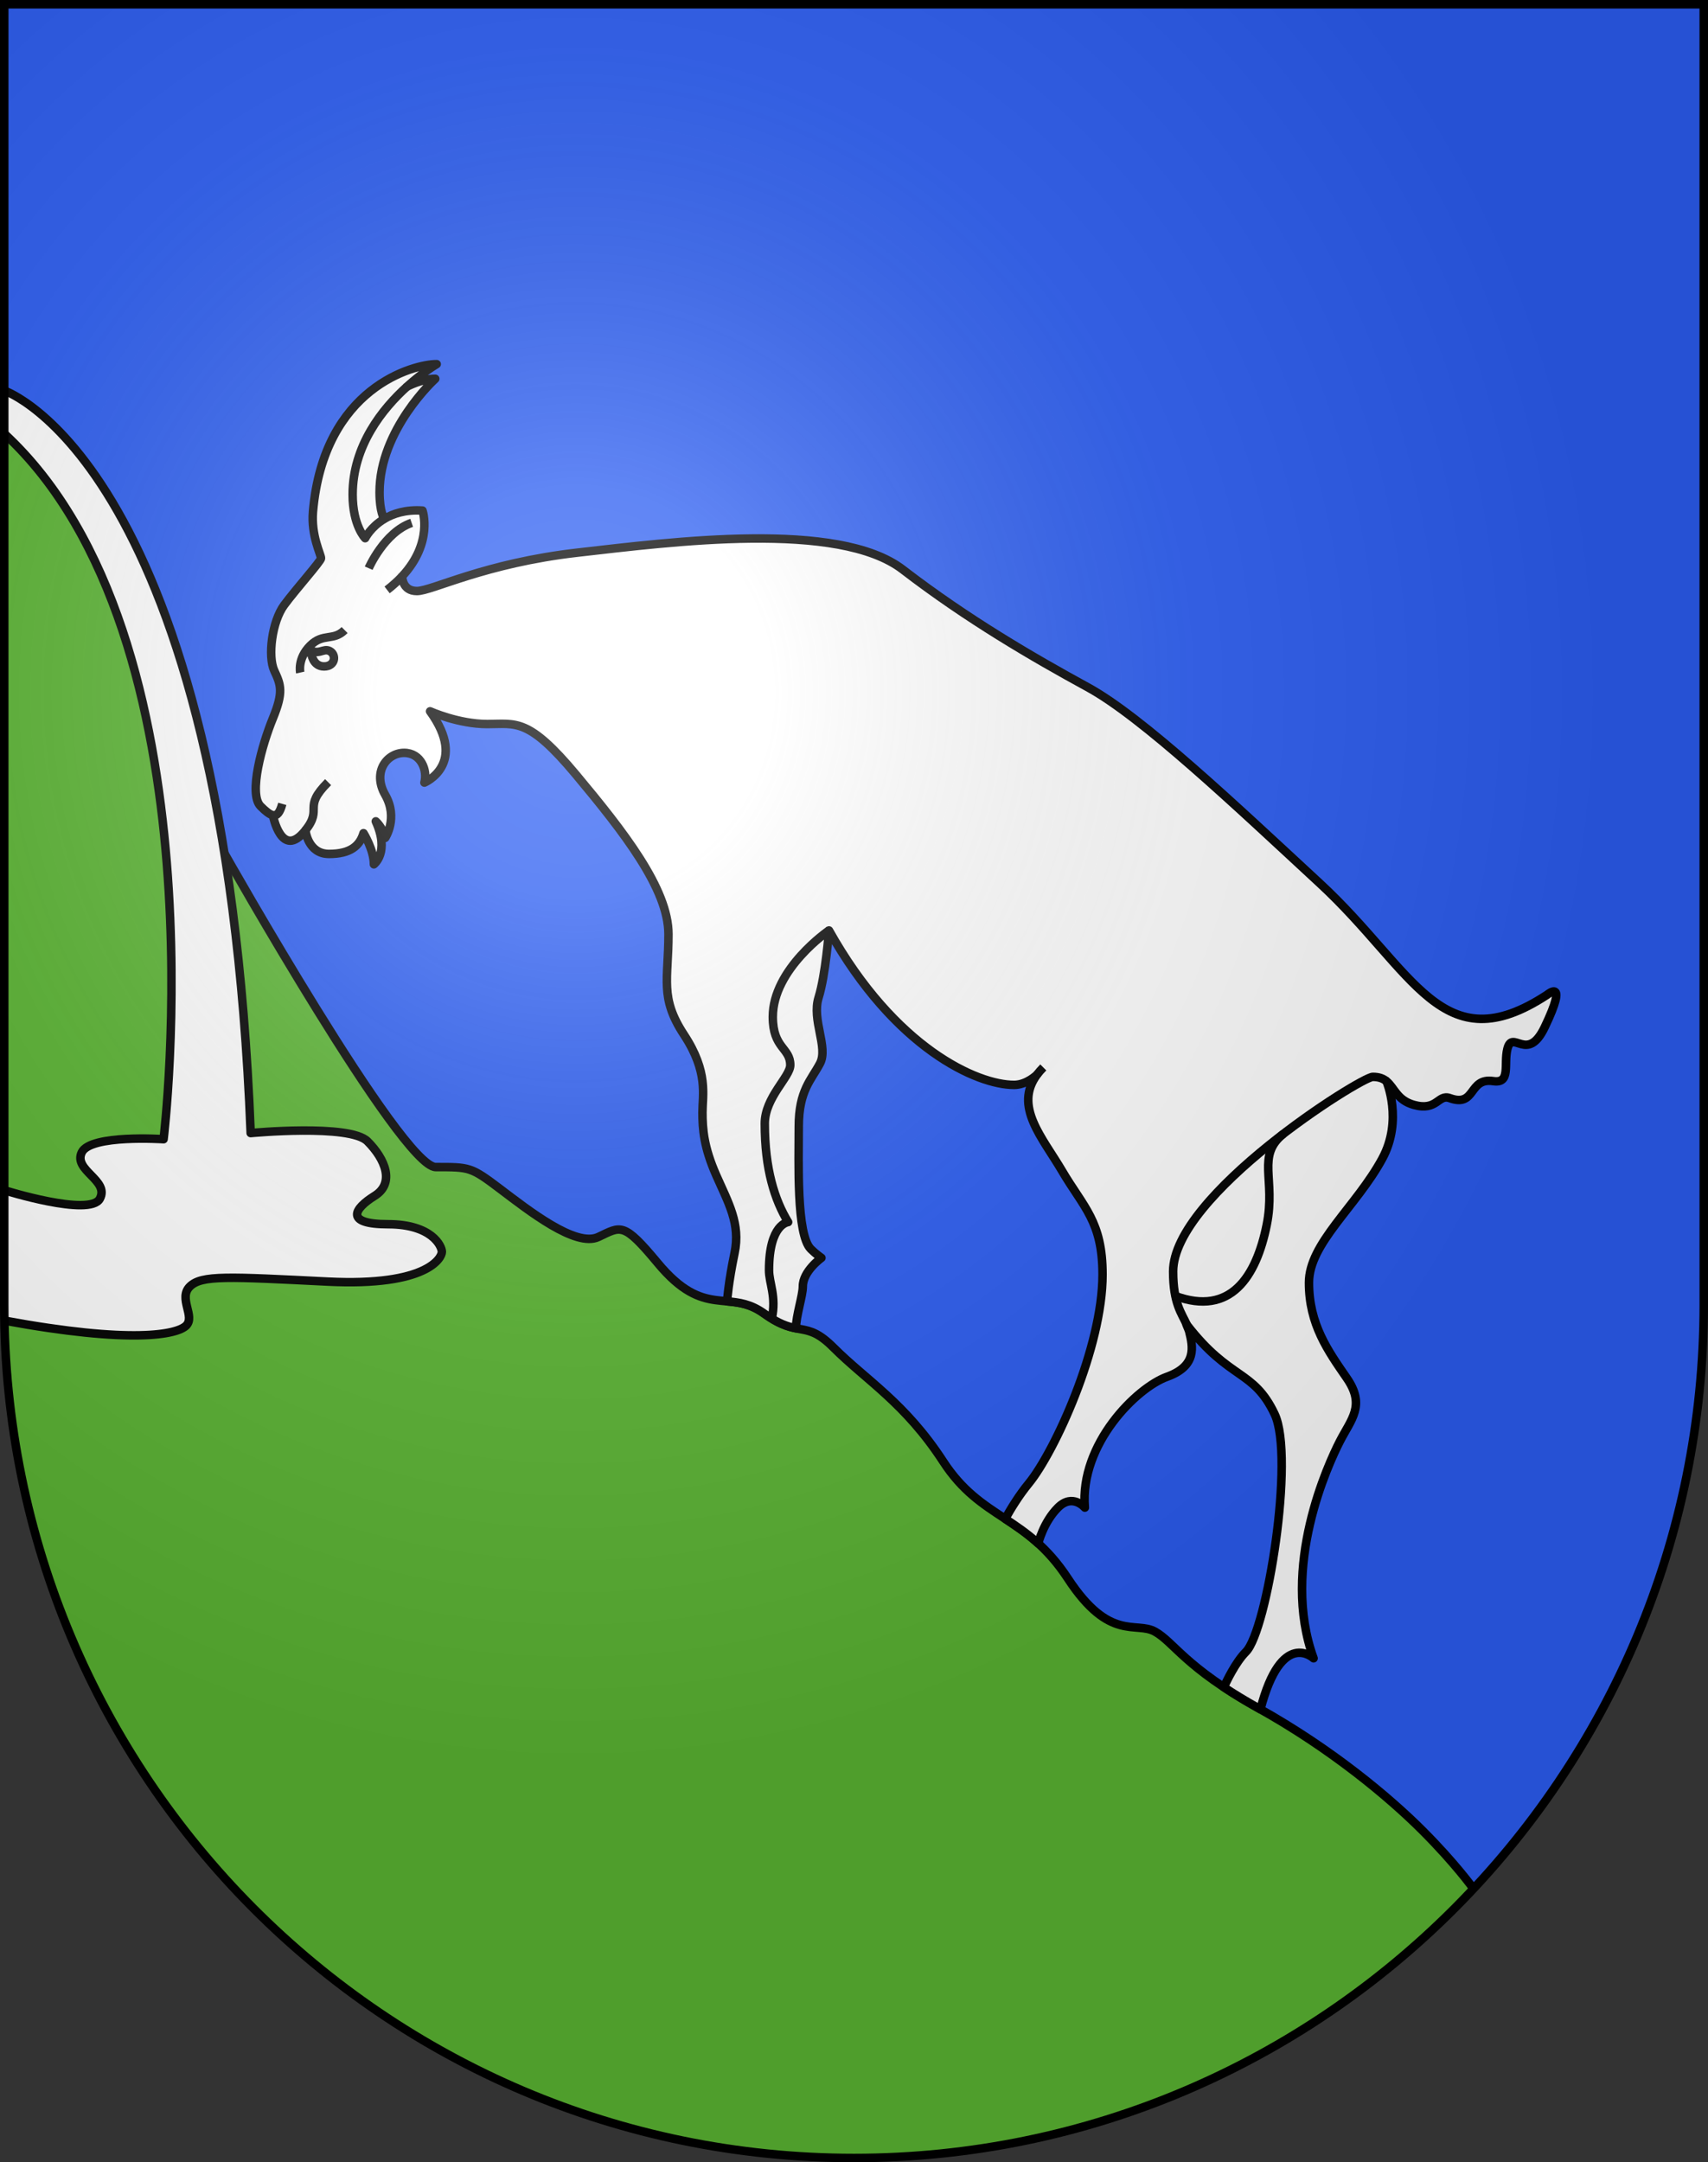
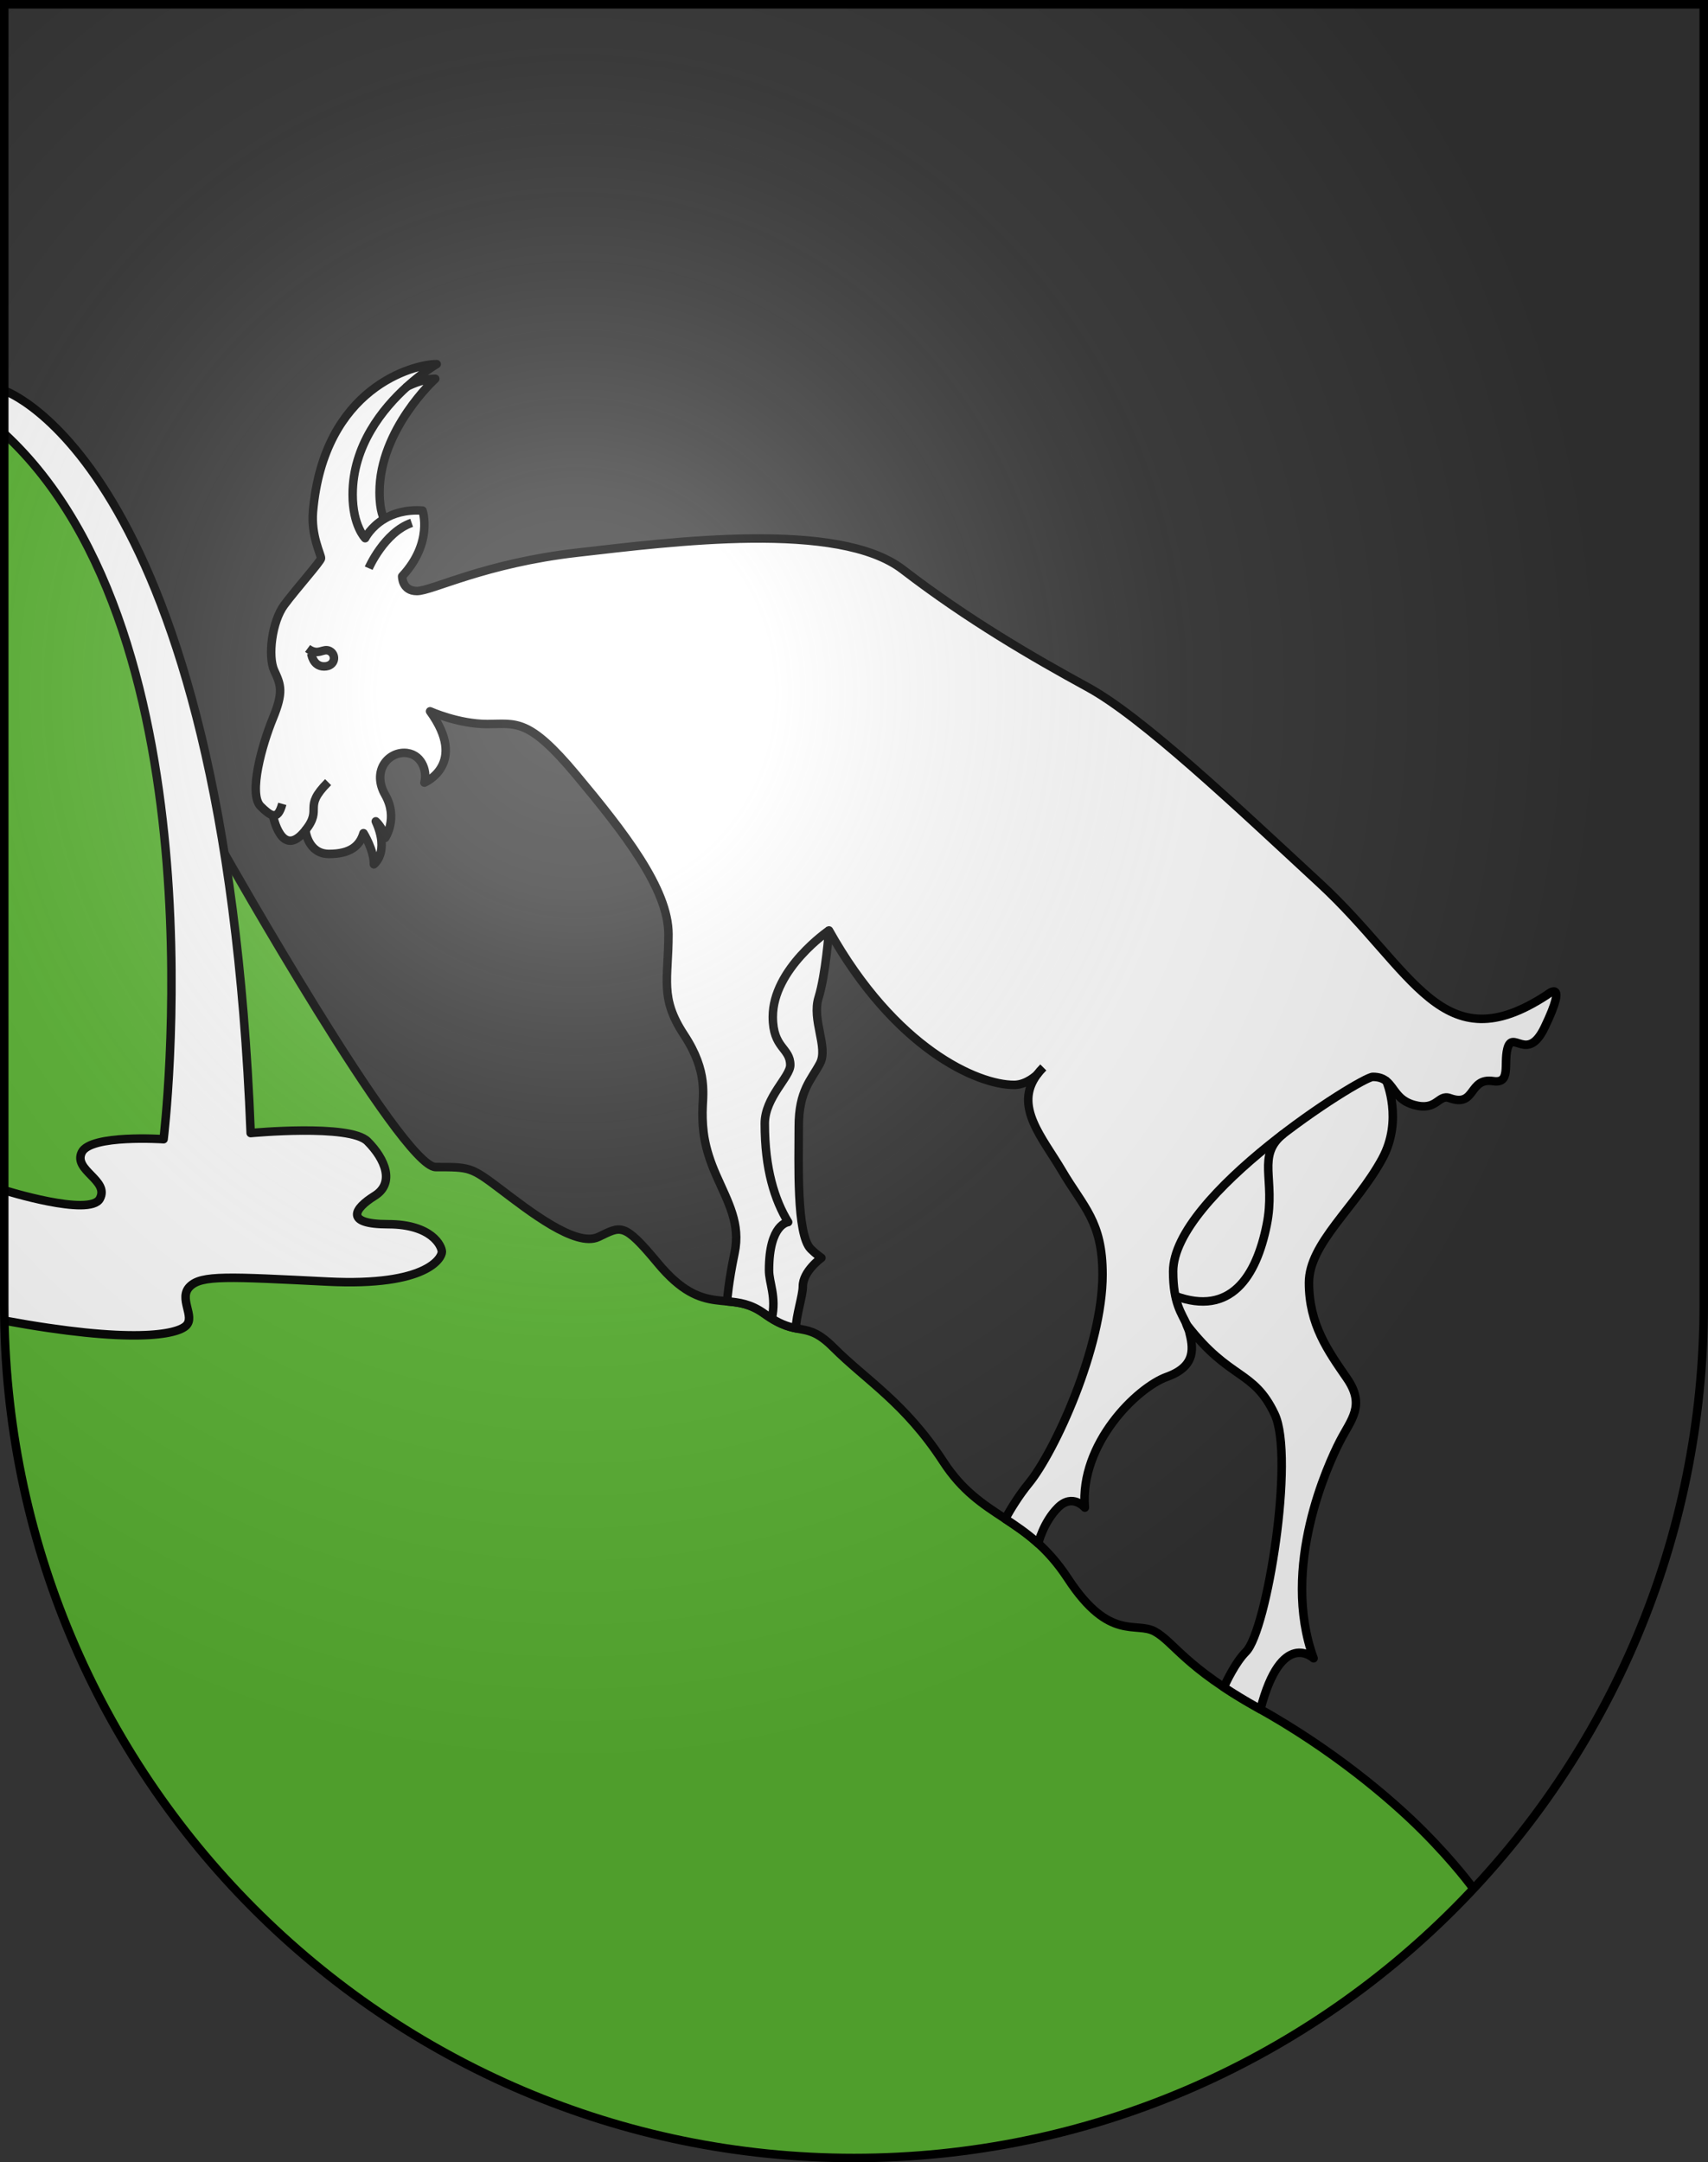
<svg xmlns="http://www.w3.org/2000/svg" xmlns:ns1="http://sodipodi.sourceforge.net/DTD/sodipodi-0.dtd" xmlns:ns2="http://www.inkscape.org/namespaces/inkscape" xmlns:xlink="http://www.w3.org/1999/xlink" height="763" width="603" version="1.0" id="svg20" ns1:version="0.32" ns2:version="0.46" ns1:docname="VicoMorcote-coat_of_arms.svg" ns1:docbase="C:\Documents and Settings\Steve\Bureau\Blason Villages Suisse pour Wikipédia (par Delta-9)" ns2:output_extension="org.inkscape.output.svg.inkscape">
  <rect width="100%" height="100%" fill="#333333" stroke="none" />
  <defs id="defs29">
    <ns2:perspective ns1:type="inkscape:persp3d" ns2:vp_x="0 : 381.5 : 1" ns2:vp_y="0 : 1000 : 0" ns2:vp_z="603 : 381.5 : 1" ns2:persp3d-origin="301.5 : 254.33333 : 1" id="perspective28" />
    <linearGradient id="linearGradient2893">
      <stop style="stop-color:#ffffff;stop-opacity:0.314;" offset="0" id="stop2895" />
      <stop id="stop2897" offset="0.19" style="stop-color:#ffffff;stop-opacity:0.251;" />
      <stop style="stop-color:#6b6b6b;stop-opacity:0.125;" offset="0.6" id="stop2901" />
      <stop style="stop-color:#000000;stop-opacity:0.125;" offset="1" id="stop2899" />
    </linearGradient>
    <linearGradient id="linearGradient2955">
      <stop style="stop-color:white;stop-opacity:0;" offset="0" id="stop2965" />
      <stop style="stop-color:black;stop-opacity:0.646;" offset="1" id="stop2959" />
    </linearGradient>
    <radialGradient ns2:collect="always" xlink:href="#linearGradient2893" id="radialGradient3236" gradientUnits="userSpaceOnUse" gradientTransform="matrix(1.215,1.531577e-24,1.464684e-23,1.267,-839.192,-490.489)" cx="858.042" cy="579.933" fx="858.042" fy="579.933" r="300" />
    <ns2:perspective id="perspective2547" ns2:persp3d-origin="306 : 264 : 1" ns2:vp_z="612 : 396 : 1" ns2:vp_y="0 : 1000 : 0" ns2:vp_x="0 : 396 : 1" ns1:type="inkscape:persp3d" />
  </defs>
  <ns1:namedview ns2:window-height="691" ns2:window-width="939" ns2:pageshadow="2" ns2:pageopacity="0.0" guidetolerance="10.0" gridtolerance="10.0" objecttolerance="10.0" borderopacity="1.0" bordercolor="#666666" pagecolor="#ffffff" id="base" ns2:zoom="0.56913279" ns2:cx="186.34723" ns2:cy="494.71768" ns2:window-x="38" ns2:window-y="50" ns2:current-layer="layer2" showgrid="false" showguides="true" ns2:guide-bbox="true">
    <ns1:guide orientation="horizontal" position="761.5" id="guide1885" />
    <ns1:guide orientation="vertical" position="1.5" id="guide1887" />
    <ns1:guide orientation="horizontal" position="1.5" id="guide1889" />
    <ns1:guide orientation="vertical" position="601.5" id="guide1891" />
    <ns1:guide orientation="vertical" position="301.501" id="guide1893" />
  </ns1:namedview>
  <desc id="desc22">Coat of Arms of Canton of Freiburg (Fribourg)</desc>
  <g ns2:groupmode="layer" id="layer1" ns2:label="Fond écu" style="opacity:1" ns1:insensitive="true">
-     <path d="M 1.5,1.5 L 1.5,460.368 C 1.5,626.679 135.814,761.5 301.5,761.5 C 467.186,761.5 601.5,626.679 601.5,460.368 L 601.5,1.5 L 1.5,1.5 z" id="path2554" style="opacity:1;fill:#2b5df2" />
    <path id="path2498" d="M 311.967,761.298 C 313.736,761.237 315.504,761.179 317.265,761.088 C 318.281,761.034 319.29,760.957 320.304,760.895 C 321.897,760.795 323.491,760.703 325.076,760.579 C 326.139,760.496 327.195,760.39 328.255,760.296 C 329.783,760.16 331.315,760.028 332.837,759.87 C 333.914,759.758 334.984,759.624 336.059,759.501 C 337.555,759.328 339.052,759.159 340.541,758.965 C 341.619,758.824 342.69,758.664 343.765,758.512 C 345.243,758.303 346.721,758.095 348.193,757.865 C 349.259,757.698 350.32,757.512 351.382,757.335 C 352.853,757.088 354.323,756.84 355.786,756.571 C 356.834,756.379 357.876,756.172 358.92,755.968 C 360.391,755.682 361.859,755.394 363.322,755.086 C 364.345,754.87 365.364,754.643 366.384,754.417 C 367.859,754.09 369.332,753.759 370.799,753.411 C 371.792,753.175 372.781,752.929 373.771,752.682 C 375.256,752.313 376.74,751.938 378.216,751.547 C 379.175,751.293 380.131,751.03 381.086,750.768 C 382.584,750.355 384.078,749.934 385.566,749.498 C 386.488,749.228 387.406,748.952 388.324,748.675 C 389.841,748.215 391.353,747.744 392.86,747.261 C 393.737,746.981 394.611,746.696 395.483,746.407 C 397.024,745.897 398.559,745.375 400.089,744.841 C 400.915,744.552 401.741,744.261 402.565,743.966 C 404.136,743.402 405.701,742.822 407.26,742.233 C 408.029,741.942 408.797,741.651 409.563,741.354 C 411.174,740.729 412.778,740.087 414.376,739.436 C 415.077,739.15 415.779,738.865 416.479,738.573 C 418.139,737.881 419.791,737.171 421.436,736.449 C 422.061,736.175 422.688,735.904 423.311,735.626 C 425.035,734.855 426.748,734.065 428.454,733.265 C 428.987,733.014 429.523,732.768 430.056,732.514 C 431.862,731.653 433.655,730.77 435.441,729.873 C 435.864,729.661 436.29,729.454 436.712,729.239 C 438.631,728.264 440.537,727.266 442.433,726.252 C 442.712,726.103 442.994,725.957 443.273,725.807 C 445.361,724.681 447.434,723.531 449.492,722.357 C 449.573,722.31 449.656,722.265 449.738,722.219 C 475.945,707.234 499.685,688.4 520.194,666.483 C 520.195,666.482 520.197,666.48 520.198,666.479 C 520.084,666.319 513.772,657.522 502.253,646.002 C 490.628,634.377 470.253,617.252 444.253,602.752 C 418.253,588.252 414.503,579.502 407.753,575.752 C 401.003,572.002 391.753,579.502 377.003,557.002 C 362.253,534.502 346.503,536.502 333.003,515.752 C 319.503,495.002 305.878,487.127 294.253,475.502 C 284.128,465.377 282.253,472.502 269.753,463.502 C 257.253,454.502 248.898,465.791 232.253,445.752 C 220.002,431.002 219.253,432.752 211.253,436.502 C 203.253,440.252 186.753,427.252 176.503,419.502 C 166.253,411.752 165.837,411.835 153.836,411.835 C 141.835,411.835 79.246,301.156 79.246,301.156 L 63.836,281.835 L 51.167,218.5 L 33.334,176.333 L 6.5,149.5 L 1.5,149.5 L 1.5,460.368 C 1.5,626.679 135.814,761.5 301.5,761.5 C 304.145,761.5 306.78,761.464 309.408,761.396 C 310.264,761.373 311.113,761.327 311.967,761.298 z" style="opacity:1;fill:#5ab532" />
  </g>
  <g ns2:groupmode="layer" id="layer2" ns2:label="Meubles" style="opacity:1" ns1:insensitive="true">
    <path style="fill:none;stroke:#000000;stroke-width:3;stroke-linejoin:round" d="M 520.195,666.477 C 520.082,666.318 513.769,657.52 502.25,646 C 490.625,634.375 470.25,617.25 444.25,602.75 C 418.25,588.25 414.5,579.5 407.75,575.75 C 401,572 391.75,579.5 377,557 C 362.25,534.5 346.5,536.5 333,515.75 C 319.5,495 305.875,487.125 294.25,475.5 C 284.125,465.375 282.25,472.5 269.75,463.5 C 257.25,454.5 248.895,465.789 232.25,445.75 C 219.999,431 219.25,432.75 211.25,436.5 C 203.25,440.25 186.75,427.25 176.5,419.5 C 166.25,411.75 165.834,411.833 153.833,411.833 C 141.832,411.833 79.243,301.154 79.243,301.154 L 63.833,281.833 L 51.167,218.5 L 33.334,176.333 L 6.5,149.5 L 1.5,149.5" id="path2504" />
    <path id="path2508" d="M 137,432 C 121.5,432 125,426.5 132.25,422 C 139.5,417.5 136,409 129.75,402.75 C 123.5,396.5 88.5,399.833 88.5,399.833 C 79.167,163.833 1.501,137.833 1.501,137.833 L 1.5,137.834 L 1.5,153 C 79.5,225 57.75,402 57.75,402 C 57.75,402 32,400.25 28.875,406.625 C 25.75,413 38.75,416.5 35.25,423 C 31.75,429.5 1.5,420 1.5,420 L 1.5,460.368 C 1.5,462.255 1.537,464.133 1.571,466.011 C 46.36,474.265 62.5,471 65.75,467.75 C 69,464.5 62.875,458.125 67,454 C 71.125,449.875 80.5,450.5 115.75,452.25 C 151,454 156,443.75 156,441.75 C 156,439.75 152.5,432 137,432 z" style="fill:#ffffff" />
    <path id="path2510" d="M 1.5,153 C 79.5,225 57.75,402 57.75,402 C 57.75,402 32,400.25 28.875,406.625 C 25.75,413 38.75,416.5 35.25,423 C 31.75,429.5 1.5,420 1.5,420" style="fill:none;stroke:#000000;stroke-width:3;stroke-linejoin:round" />
    <path id="path2512" d="M 1.571,466.011 C 46.36,474.265 62.5,471 65.75,467.75 C 69,464.5 62.875,458.125 67,454 C 71.125,449.875 80.5,450.5 115.75,452.25 C 151,454 156,443.75 156,441.75 C 156,439.75 152.5,432 137,432 C 121.5,432 125,426.5 132.25,422 C 139.5,417.5 136,409 129.75,402.75 C 123.5,396.5 88.5,399.833 88.5,399.833 C 79.167,163.833 1.501,137.833 1.501,137.833 L 1.5,137.834" style="fill:none;stroke:#000000;stroke-width:3;stroke-linejoin:round" />
    <path style="fill:#ffffff;stroke:#000000;stroke-width:3;stroke-linecap:round;stroke-linejoin:round" d="M 546.25,351 C 509,375.5 499.25,342.5 466,311.75 C 435.891,283.904 403.25,253 384,242.5 C 364.75,232 341.5,218.5 318.75,201 C 296,183.5 237,191.25 204,195 C 171,198.75 152.5,208.561 147.189,208.561 C 141.878,208.561 141.982,203.355 141.982,203.355 C 153.052,191.437 149.166,180.167 149.166,180.167 C 143.215,179.771 138.799,181.223 135.637,183.12 C 135.637,183.12 133.999,180.667 133.999,173.667 C 133.999,151.5 153.666,133.667 153.666,133.667 C 148.833,133.667 143.653,136.452 143.653,136.452 C 149.381,131.27 154.166,128.501 154.166,128.501 C 146.166,128.501 114.333,136.668 110.499,180.501 C 109.755,189.009 113.332,195.668 113.332,197.001 C 113.332,198.001 104.665,207.668 100.332,213.501 C 95.999,219.334 94.499,231.668 96.832,236.668 C 99.165,241.668 100.165,244.168 96.332,253.501 C 92.499,262.834 87.665,280.168 91.999,284.501 C 93.839,286.341 95.228,287.43 96.332,287.666 C 96.332,287.666 99.39,303.666 107.832,293.001 C 107.832,293.001 108.665,301.334 116.165,301.334 C 123.665,301.334 127,298.5 128.333,294 C 128.333,294 132,299.833 132,305 C 132,305 137.667,300.833 132.667,289.833 C 132.667,289.833 135.167,292 136,295.666 C 136,295.666 140.667,288.666 136,280.499 C 131.333,272.332 136.667,265.666 142.667,265.666 C 148.667,265.666 151,271.833 149.834,276.166 C 149.834,276.166 165.334,269.666 151.834,250.999 C 151.834,250.999 161.834,255.499 172.001,255.499 C 182.168,255.499 186.501,253.166 203.334,273.332 C 220.167,293.498 236,313.667 236,329.667 C 236,345.667 232.833,352.001 241.5,365.167 C 250.167,378.333 248,386.5 248,392.5 C 248,398.5 248.5,404.834 252.833,414.667 C 257.166,424.5 261.5,431.834 259.333,442.167 C 257.166,452.5 256.679,459.203 256.679,459.203 C 260.891,459.595 265.025,460.098 269.75,463.5 C 274.837,467.163 278.165,468.154 281.004,468.726 L 281.004,468.726 C 281.004,464.327 283.437,457.25 283.437,453.938 C 283.437,448.563 290,443.875 290,443.875 C 290,443.875 288,442.5 286.25,440.75 C 281.125,435.625 282,410.25 282,397.5 C 282,384.75 286.5,381 289.5,375.25 C 292.5,369.5 286.5,360 289,352 C 291.5,344 292.667,328.333 292.667,328.333 C 316,370 345,382.833 358,382.833 C 362.5,382.833 366.118,379.216 366.118,379.216 C 357.817,390.41 368.028,401.398 375,413.25 C 382.5,426 389.25,431 389.25,449.75 C 389.25,475.5 372.334,512.334 363.167,523.5 C 359.769,527.639 356.856,532.41 354.884,535.951 C 358.745,538.49 362.647,541.122 366.532,544.642 L 366.537,544.643 C 366.537,544.643 368.333,537.166 373.5,531.999 C 378.667,526.832 383,531.999 383,531.999 C 381.167,509.499 401.334,489.667 412.001,485.833 C 422.668,481.999 421.168,475.167 419.834,469.833 C 419.626,469 418.522,466.858 419.018,467.499 C 434.285,487.25 442.48,483.148 450,499 C 457.186,514.148 447.312,575.438 439.875,582.875 C 436.148,586.602 432.857,593.627 432.073,595.371 C 435.493,597.642 439.496,600.099 444.25,602.75 C 444.495,602.887 444.73,603.027 444.975,603.164 L 444.988,603.163 C 452.475,574.501 463.751,585.167 463.751,585.167 C 452,552.917 469,516.5 473,508.667 C 477,500.834 482.167,496 475.5,486.334 C 468.833,476.668 462.125,467.334 462.125,452.625 C 462.125,438.75 478.75,425.875 488,408.875 C 495.406,395.263 489.478,381.53 489.478,381.53 C 492.34,383.86 493.157,388.204 499.125,389.875 C 507.458,392.208 507.667,386 511.833,387.5 C 521.188,390.869 518.334,380.167 527.167,381.5 C 533.484,382.454 530.833,375.5 532.167,370.167 C 533.969,362.964 539.167,375.334 545.333,362.5 C 553.979,344.507 546.25,351 546.25,351 z" id="path2516" />
    <path id="path2520" d="M 96.333,287.665 C 97.83,287.984 98.803,286.737 99.666,283.667" style="fill:none;stroke:#000000;stroke-width:3;stroke-linejoin:round" />
    <path id="path2522" d="M 107.833,293 C 114.166,285 106.583,285.25 115.833,276" style="fill:none;stroke:#000000;stroke-width:3;stroke-linejoin:round" />
-     <path id="path2524" d="M 141.983,203.354 C 140.496,204.955 138.739,206.568 136.667,208.167" style="fill:none;stroke:#000000;stroke-width:3;stroke-linejoin:round" />
    <path id="path2526" d="M 143.654,136.451 C 135.122,144.171 124.5,157.247 124.5,174.5 C 124.5,185.5 128.917,189.917 128.917,189.917 C 128.917,189.917 130.828,186.004 135.638,183.12" style="fill:none;stroke:#000000;stroke-width:3;stroke-linejoin:round" />
    <path id="path2528" d="M 130.167,200.5 C 130.167,200.5 135.667,187.833 145.334,184.5" style="fill:none;stroke:#000000;stroke-width:3;stroke-linejoin:round" />
-     <path id="path2530" d="M 106,237.333 C 106,237.333 104.917,232.416 109.5,227.833 C 114.083,223.25 117.667,226.333 121.667,222.333" style="fill:none;stroke:#000000;stroke-width:3;stroke-linejoin:round" />
    <path id="path2532" d="M 366.118,379.216 C 366.747,378.367 367.482,377.518 368.334,376.667" style="fill:none;stroke:#000000;stroke-width:3;stroke-linejoin:round" />
    <path id="path2534" d="M 489.478,381.53 C 488.344,380.607 486.89,380 484.667,380 C 480.501,380 414.168,421.667 414.168,448.667 C 414.168,460.059 417.252,463.499 419.018,467.5" style="fill:none;stroke:#000000;stroke-width:3;stroke-linejoin:round" />
    <path id="path2536" d="M 453.108,400.091 C 443.429,407.869 450.474,416.003 447.221,432.167 C 443.499,450.663 434.396,464.491 414.948,457.329" style="fill:none;stroke:#000000;stroke-width:3;stroke-linejoin:round" />
    <path id="path2538" d="M 292.667,328.333 C 292.667,328.333 272.834,341.833 272.834,358.833 C 272.834,370 279.001,369.666 279.001,375.833 C 279.001,379.999 270.001,387.249 270.001,396.499 C 270.001,412.499 273.501,423.499 278.251,431.249 C 278.251,431.249 271.501,431.803 271.501,448.249 C 271.501,452.749 274.182,457.612 272.466,465.306" style="fill:none;stroke:#000000;stroke-width:3;stroke-linejoin:round" />
    <path id="path2540" d="M 109.917,230.667 C 109.917,230.667 110.417,235.167 114.417,235.167 C 118.417,235.167 118.833,231 116.417,229.75 C 114.001,228.5 112.477,231.69 108.597,228.829" style="fill:none;stroke:#000000;stroke-width:3;stroke-linejoin:round" />
  </g>
  <g ns2:groupmode="layer" id="layer3" ns2:label="Reflet final" style="display:inline" ns1:insensitive="true">
    <path style="fill:url(#radialGradient3236);fill-opacity:1" d="M 1.5,1.5 L 1.5,460.368 C 1.5,626.679 135.815,761.5 301.5,761.5 C 467.185,761.5 601.5,626.679 601.5,460.368 L 601.5,1.5 L 1.5,1.5 z " id="path2346" />
  </g>
  <g ns2:groupmode="layer" id="layer4" ns2:label="Contour final" style="display:inline" ns1:insensitive="true">
    <path style="fill:none;fill-opacity:1;stroke:#000000;stroke-width:3;stroke-miterlimit:4;stroke-dasharray:none;stroke-opacity:1" d="M 1.5,1.5 L 1.5,460.368 C 1.5,626.679 135.815,761.5 301.5,761.5 C 467.185,761.5 601.5,626.679 601.5,460.368 L 601.5,1.5 L 1.5,1.5 z " id="path3239" />
  </g>
</svg>